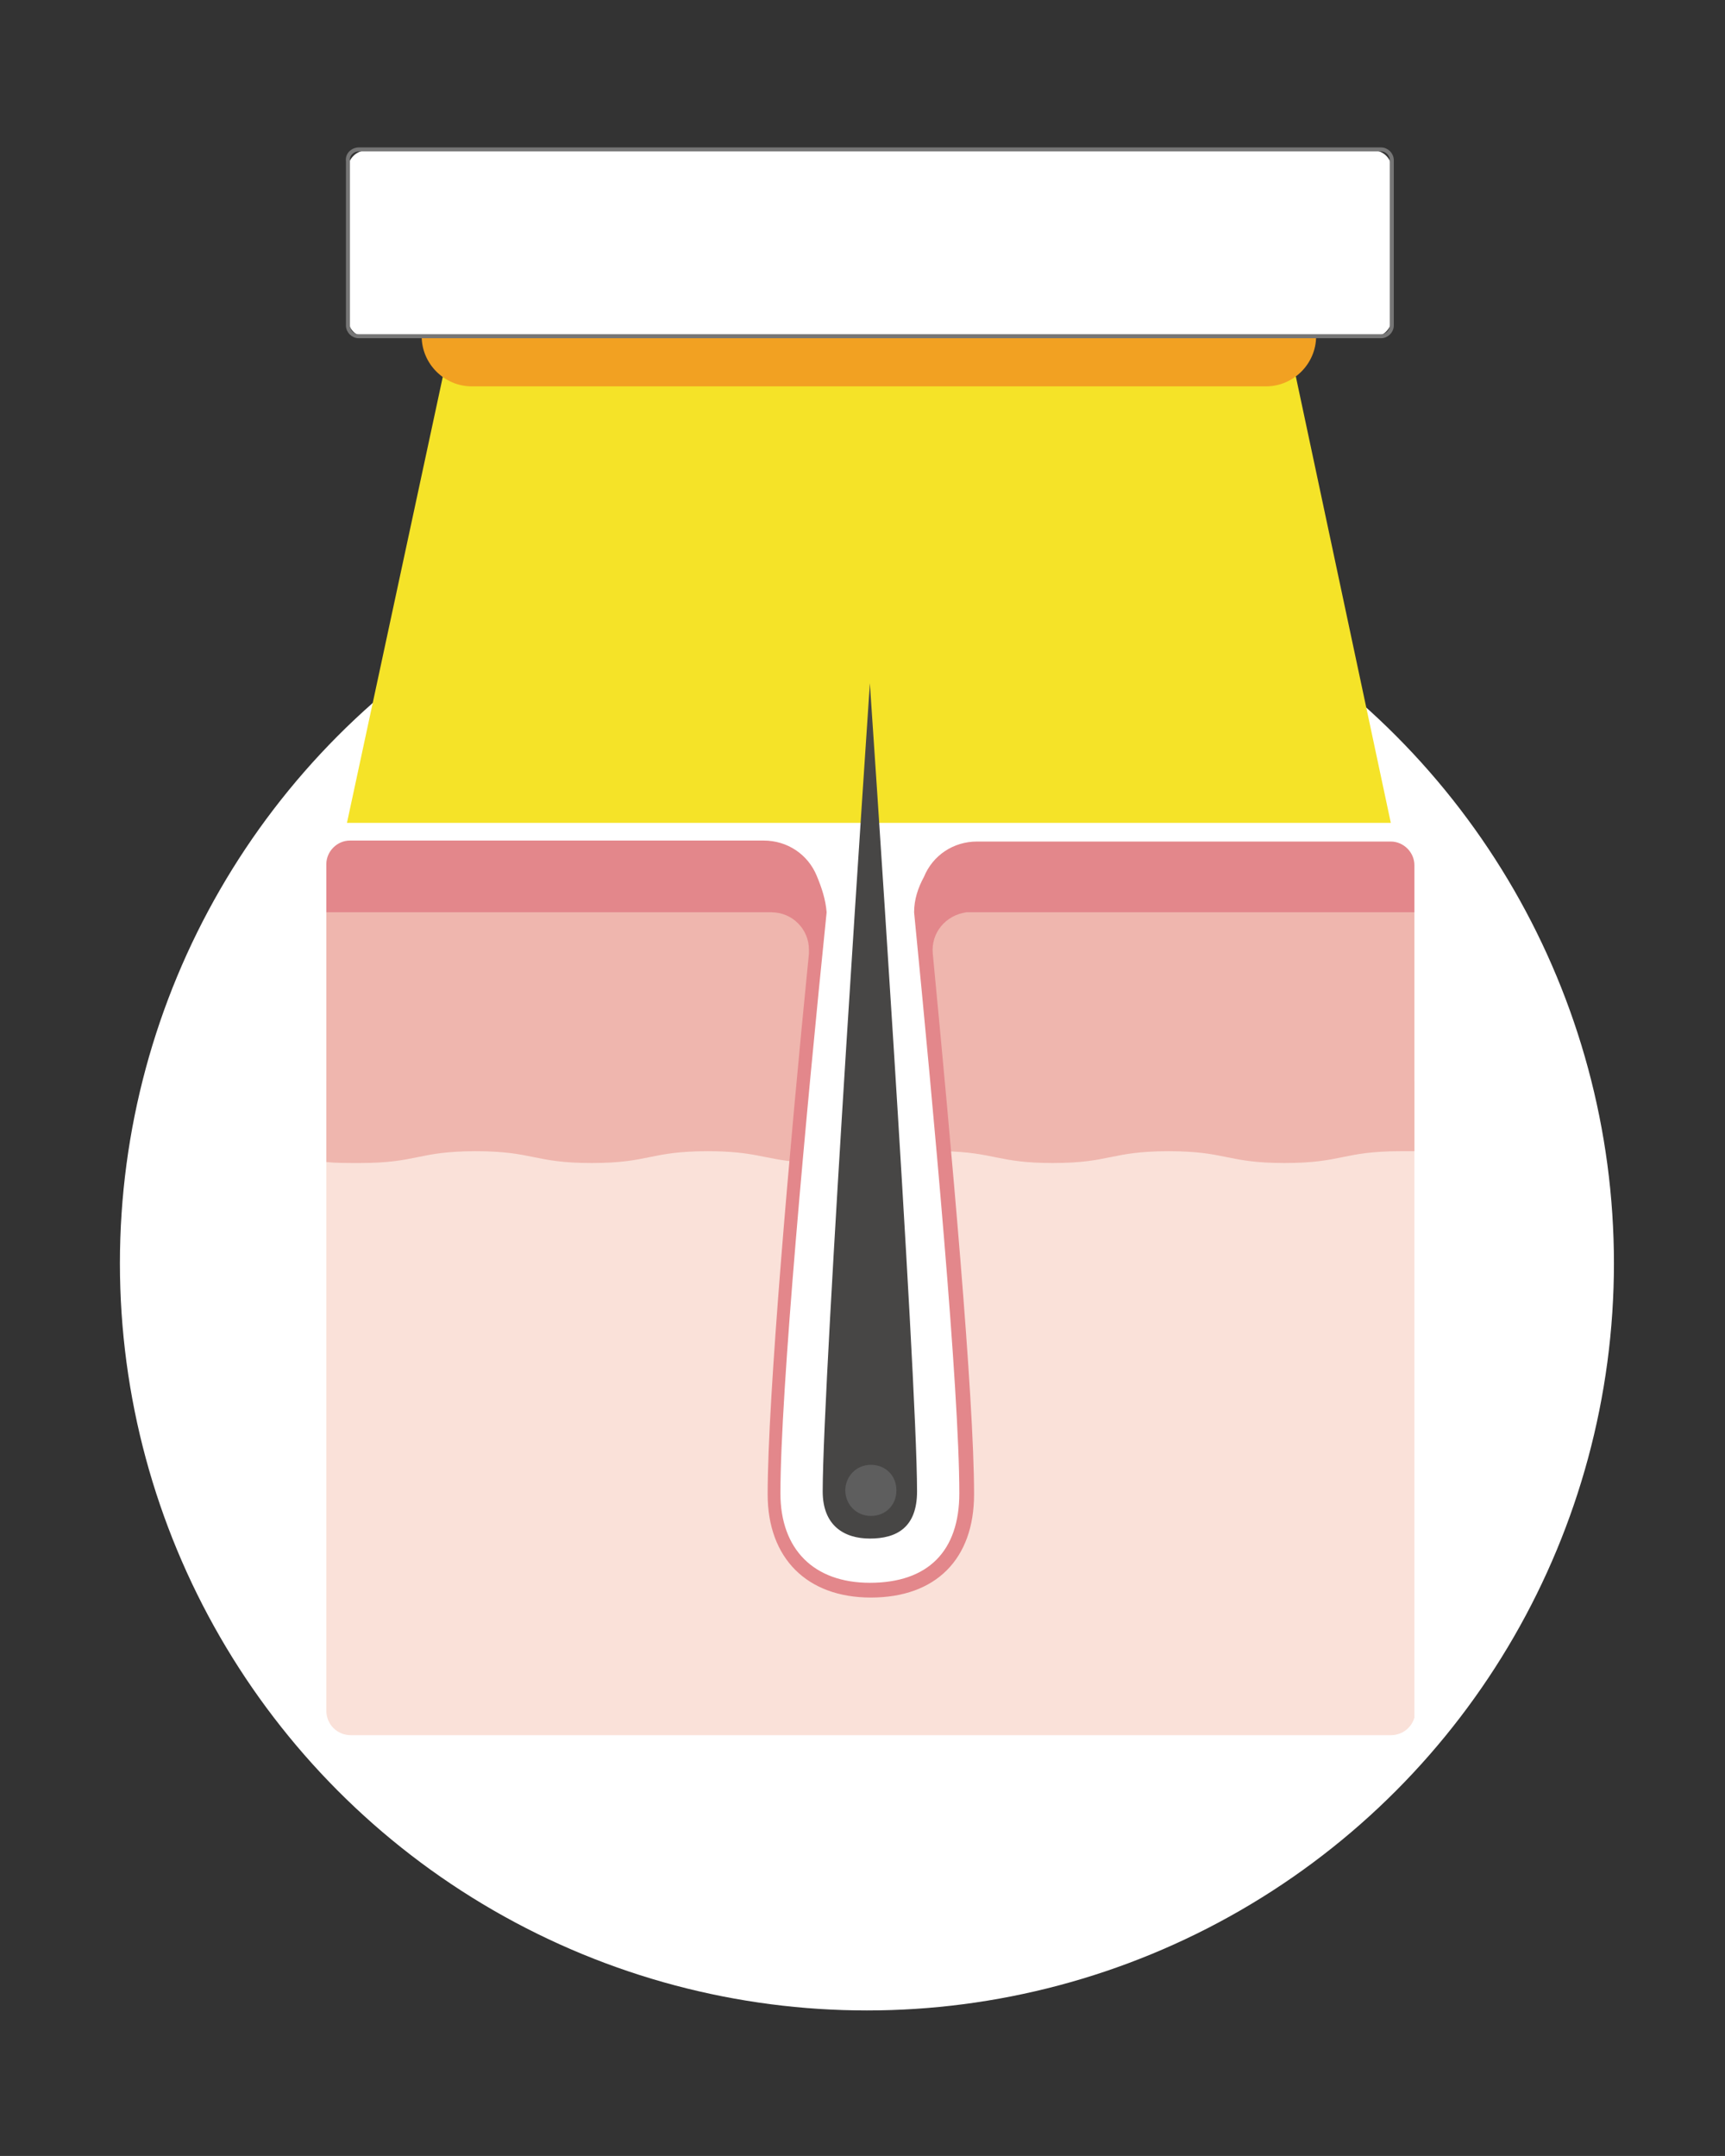
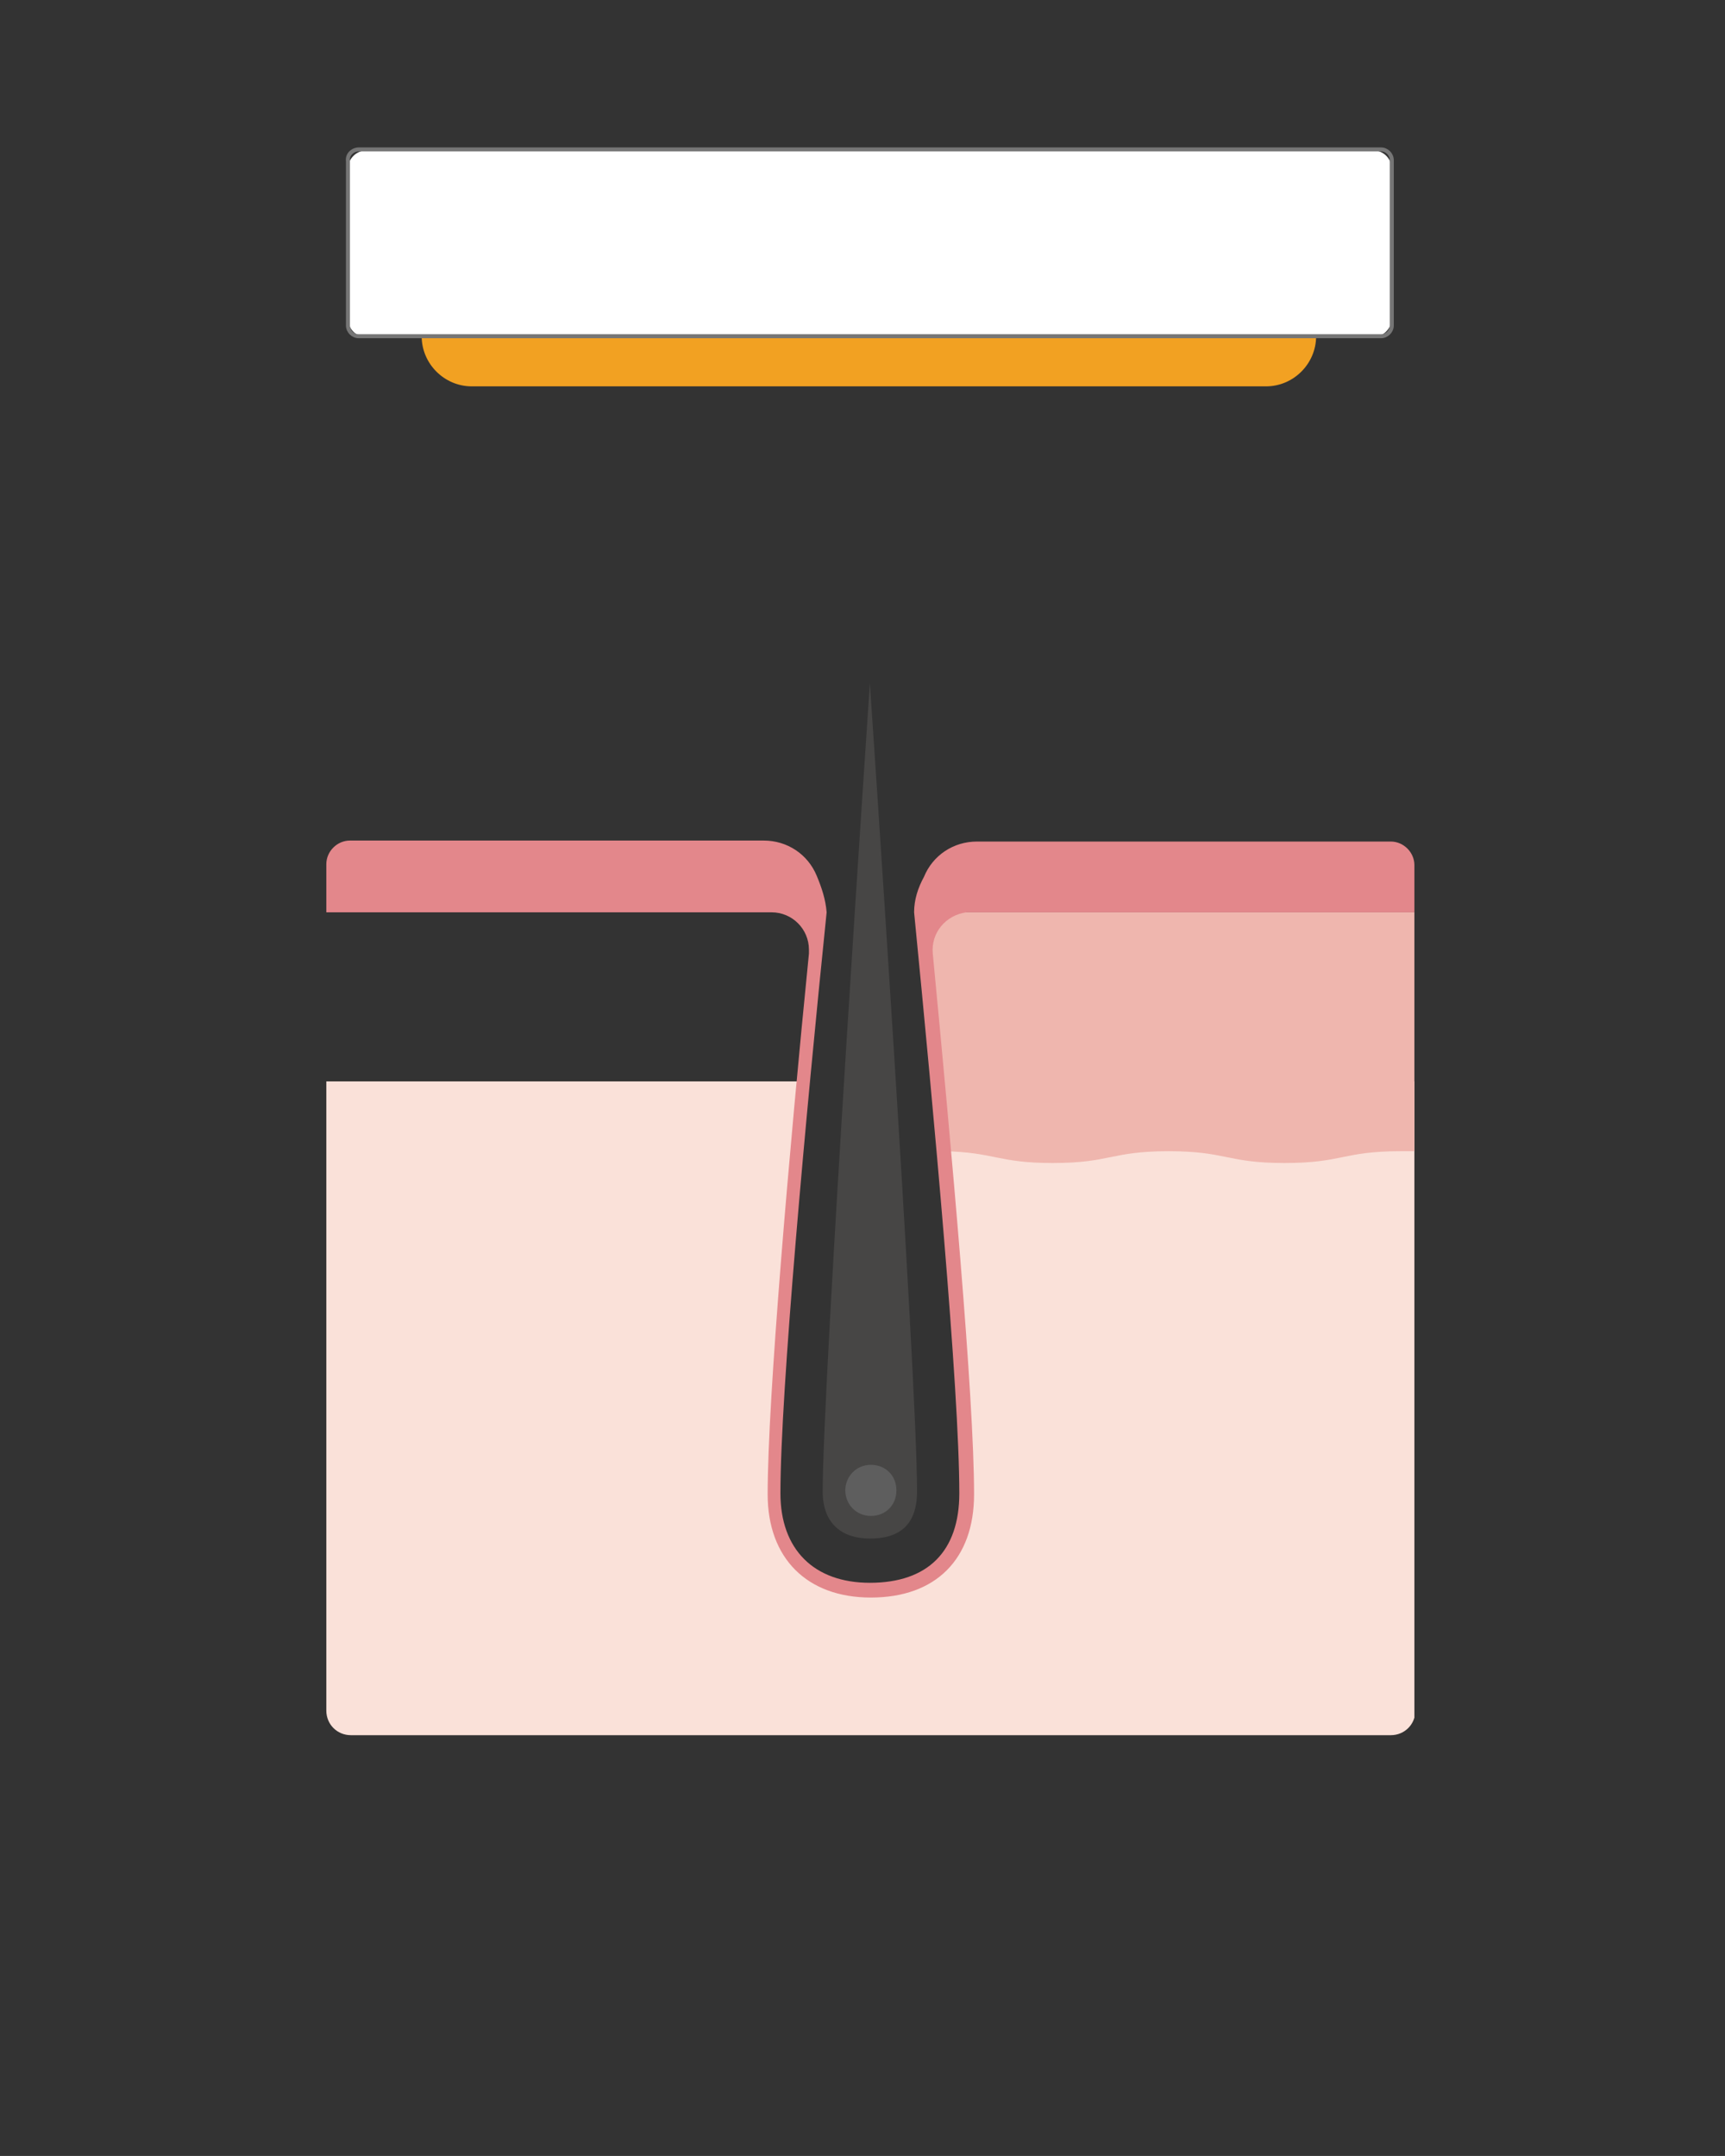
<svg xmlns="http://www.w3.org/2000/svg" xmlns:xlink="http://www.w3.org/1999/xlink" version="1.1" id="レイヤー_1" x="0px" y="0px" viewBox="0 0 175.5 219.3" style="enable-background:new 0 0 175.5 219.3;" xml:space="preserve">
  <rect x="0" y="0" width="175.5" height="219.3" fill="#333333" stroke="none" />
  <style type="text/css">
	.st0{fill:#FFFFFF;}
	.st1{fill:#F5E328;}
	.st2{clip-path:url(#SVGID_00000017506711363925476800000018368673384928356271_);}
	.st3{fill:#474645;}
	.st4{fill:#5E5E5E;}
	.st5{fill:#FAE1D9;}
	.st6{fill:#EFB6AE;}
	.st7{fill:#E3878B;}
	.st8{fill:#F2A122;}
	.st9{fill:none;stroke:#767676;stroke-width:0.408;stroke-miterlimit:10;}
</style>
-   <circle id="楕円形_14" class="st0" cx="88.2" cy="128.5" r="76" />
  <g id="グループ_300" transform="translate(21)">
-     <path id="パス_2885" class="st1" d="M120.5,83.7H14.3l10.4-48.4h85.5L120.5,83.7z" />
    <g id="グループ_299">
      <g>
        <defs>
          <rect id="SVGID_1_" x="12.2" y="14.9" width="110.7" height="161.6" />
        </defs>
        <clipPath id="SVGID_00000088814496714812456480000005841656579494262949_">
          <use xlink:href="#SVGID_1_" style="overflow:visible;" />
        </clipPath>
        <g id="グループ_298" style="clip-path:url(#SVGID_00000088814496714812456480000005841656579494262949_);">
          <path id="パス_2886" class="st3" d="M62.7,151.7c0-11.3,4.8-82.2,4.8-82.2s4.8,70.4,4.8,82.2c0,3.7-2.1,4.8-4.8,4.8      C64.9,156.5,62.7,155.2,62.7,151.7" />
          <path id="パス_2887" class="st4" d="M65,151.6c0-1.4,1.1-2.6,2.6-2.6s2.6,1.1,2.6,2.6s-1.1,2.6-2.6,2.6l0,0      C66.1,154.2,65,153,65,151.6C65,151.6,65,151.6,65,151.6" />
          <path id="パス_2888" class="st5" d="M74.3,110c1.6,16.8,3,34.1,3,42c0,6.2-3.6,9.8-9.8,9.8c-6,0-9.8-3.8-9.8-9.8      c0-7.6,1.4-25.1,3-42H12.2v64c0,1.4,1.1,2.5,2.5,2.5c0,0,0,0,0,0h105.8c1.4,0,2.5-1.1,2.5-2.5c0,0,0,0,0,0v-64H74.3z" />
-           <path id="パス_2889" class="st6" d="M62.4,92.8H12.2v25.4c0.9,0.1,2,0.1,3.4,0.1c5.9,0,5.9-1.2,11.8-1.2s5.9,1.2,11.8,1.2      s5.9-1.2,11.8-1.2c4.8,0,5.7,0.8,9.2,1.1C60.8,109.5,61.6,100.6,62.4,92.8" />
          <path id="パス_2890" class="st6" d="M72.7,92.8c0.7,7.5,1.6,16,2.3,24.3c5.2,0.1,5.5,1.2,11.1,1.2c5.9,0,5.9-1.2,11.8-1.2      s5.9,1.2,11.8,1.2s5.9-1.2,11.8-1.2c0.6,0,1.1,0,1.5,0V92.8L72.7,92.8z" />
          <path id="パス_2891" class="st7" d="M122.9,88c0-1.3-1.1-2.4-2.4-2.4H78.4c-2.4,0-4.5,1.4-5.4,3.6c-0.6,1.1-1,2.3-1,3.6      c2,20.4,4.6,48.5,4.6,59.1c0,5.9-3.2,9.1-9.1,9.1c-5.7,0-9.1-3.4-9.1-9.1c0-10.3,2.6-38.6,4.7-59.1c-0.1-1.3-0.5-2.5-1-3.7l0,0      c-0.9-2.2-3-3.6-5.4-3.6H14.6c-1.3,0-2.4,1.1-2.4,2.4c0,0,0,0,0,0v4.9h45.3c2.1,0,3.8,1.7,3.8,3.8c0,0.1,0,0.3,0,0.4      c-2,20-4.2,45.3-4.2,55c0,6.5,4,10.5,10.5,10.5c6.6,0,10.5-3.9,10.5-10.5c0-10-2.3-35.1-4.2-55c-0.2-2.1,1.3-3.9,3.4-4.2      c0.1,0,0.3,0,0.4,0h45.3V88z" />
          <path id="パス_2892" class="st8" d="M107.8,29.1H27c-2.8,0-5.1,2.3-5.1,5.1c0,2.8,2.3,5.1,5.1,5.1h80.8c2.8,0,5.1-2.3,5.1-5.1      C113,31.4,110.7,29.1,107.8,29.1" />
          <path id="パス_2893" class="st0" d="M118.7,34.3H16.3c-1.1,0-1.9-0.9-1.9-1.9V17.2c0-1.1,0.9-1.9,1.9-1.9c0,0,0,0,0,0h102.4      c1.1,0,1.9,0.9,1.9,1.9c0,0,0,0,0,0v15.2C120.6,33.4,119.7,34.3,118.7,34.3" />
          <path id="長方形_158" class="st9" d="M15.5,15.2h104c0.6,0,1.1,0.5,1.1,1.1v16.8c0,0.6-0.5,1.1-1.1,1.1h-104      c-0.6,0-1.1-0.5-1.1-1.1V16.4C14.3,15.7,14.9,15.2,15.5,15.2z" />
        </g>
      </g>
    </g>
  </g>
</svg>